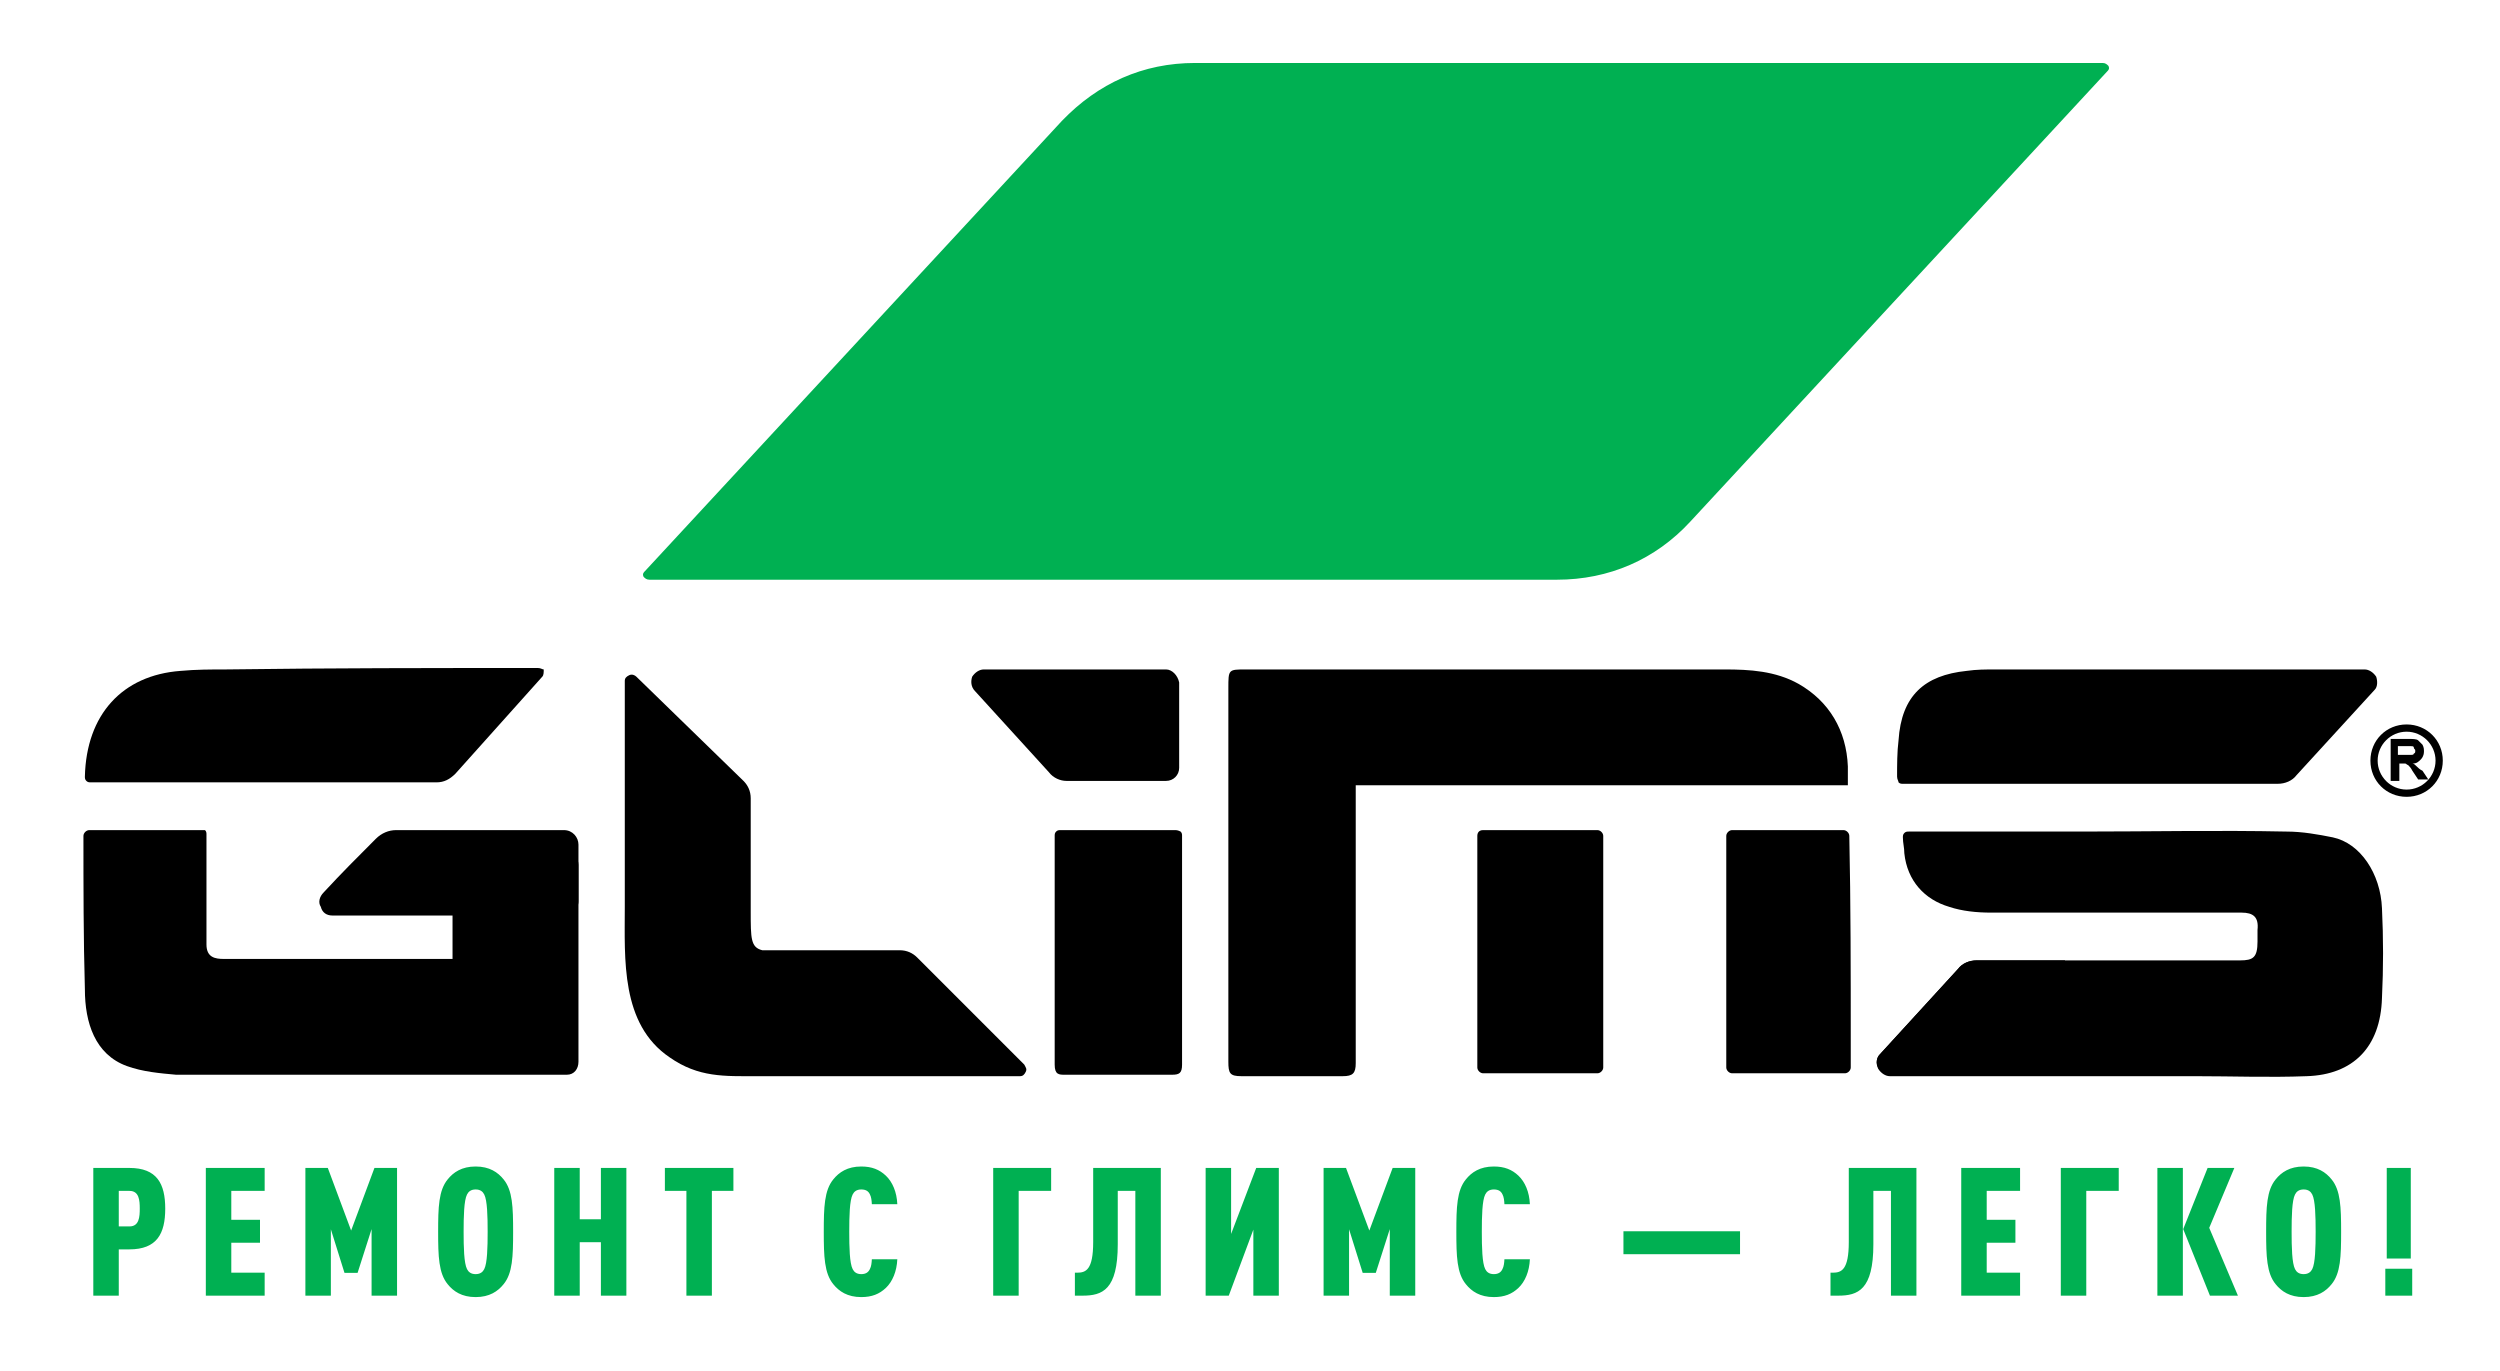
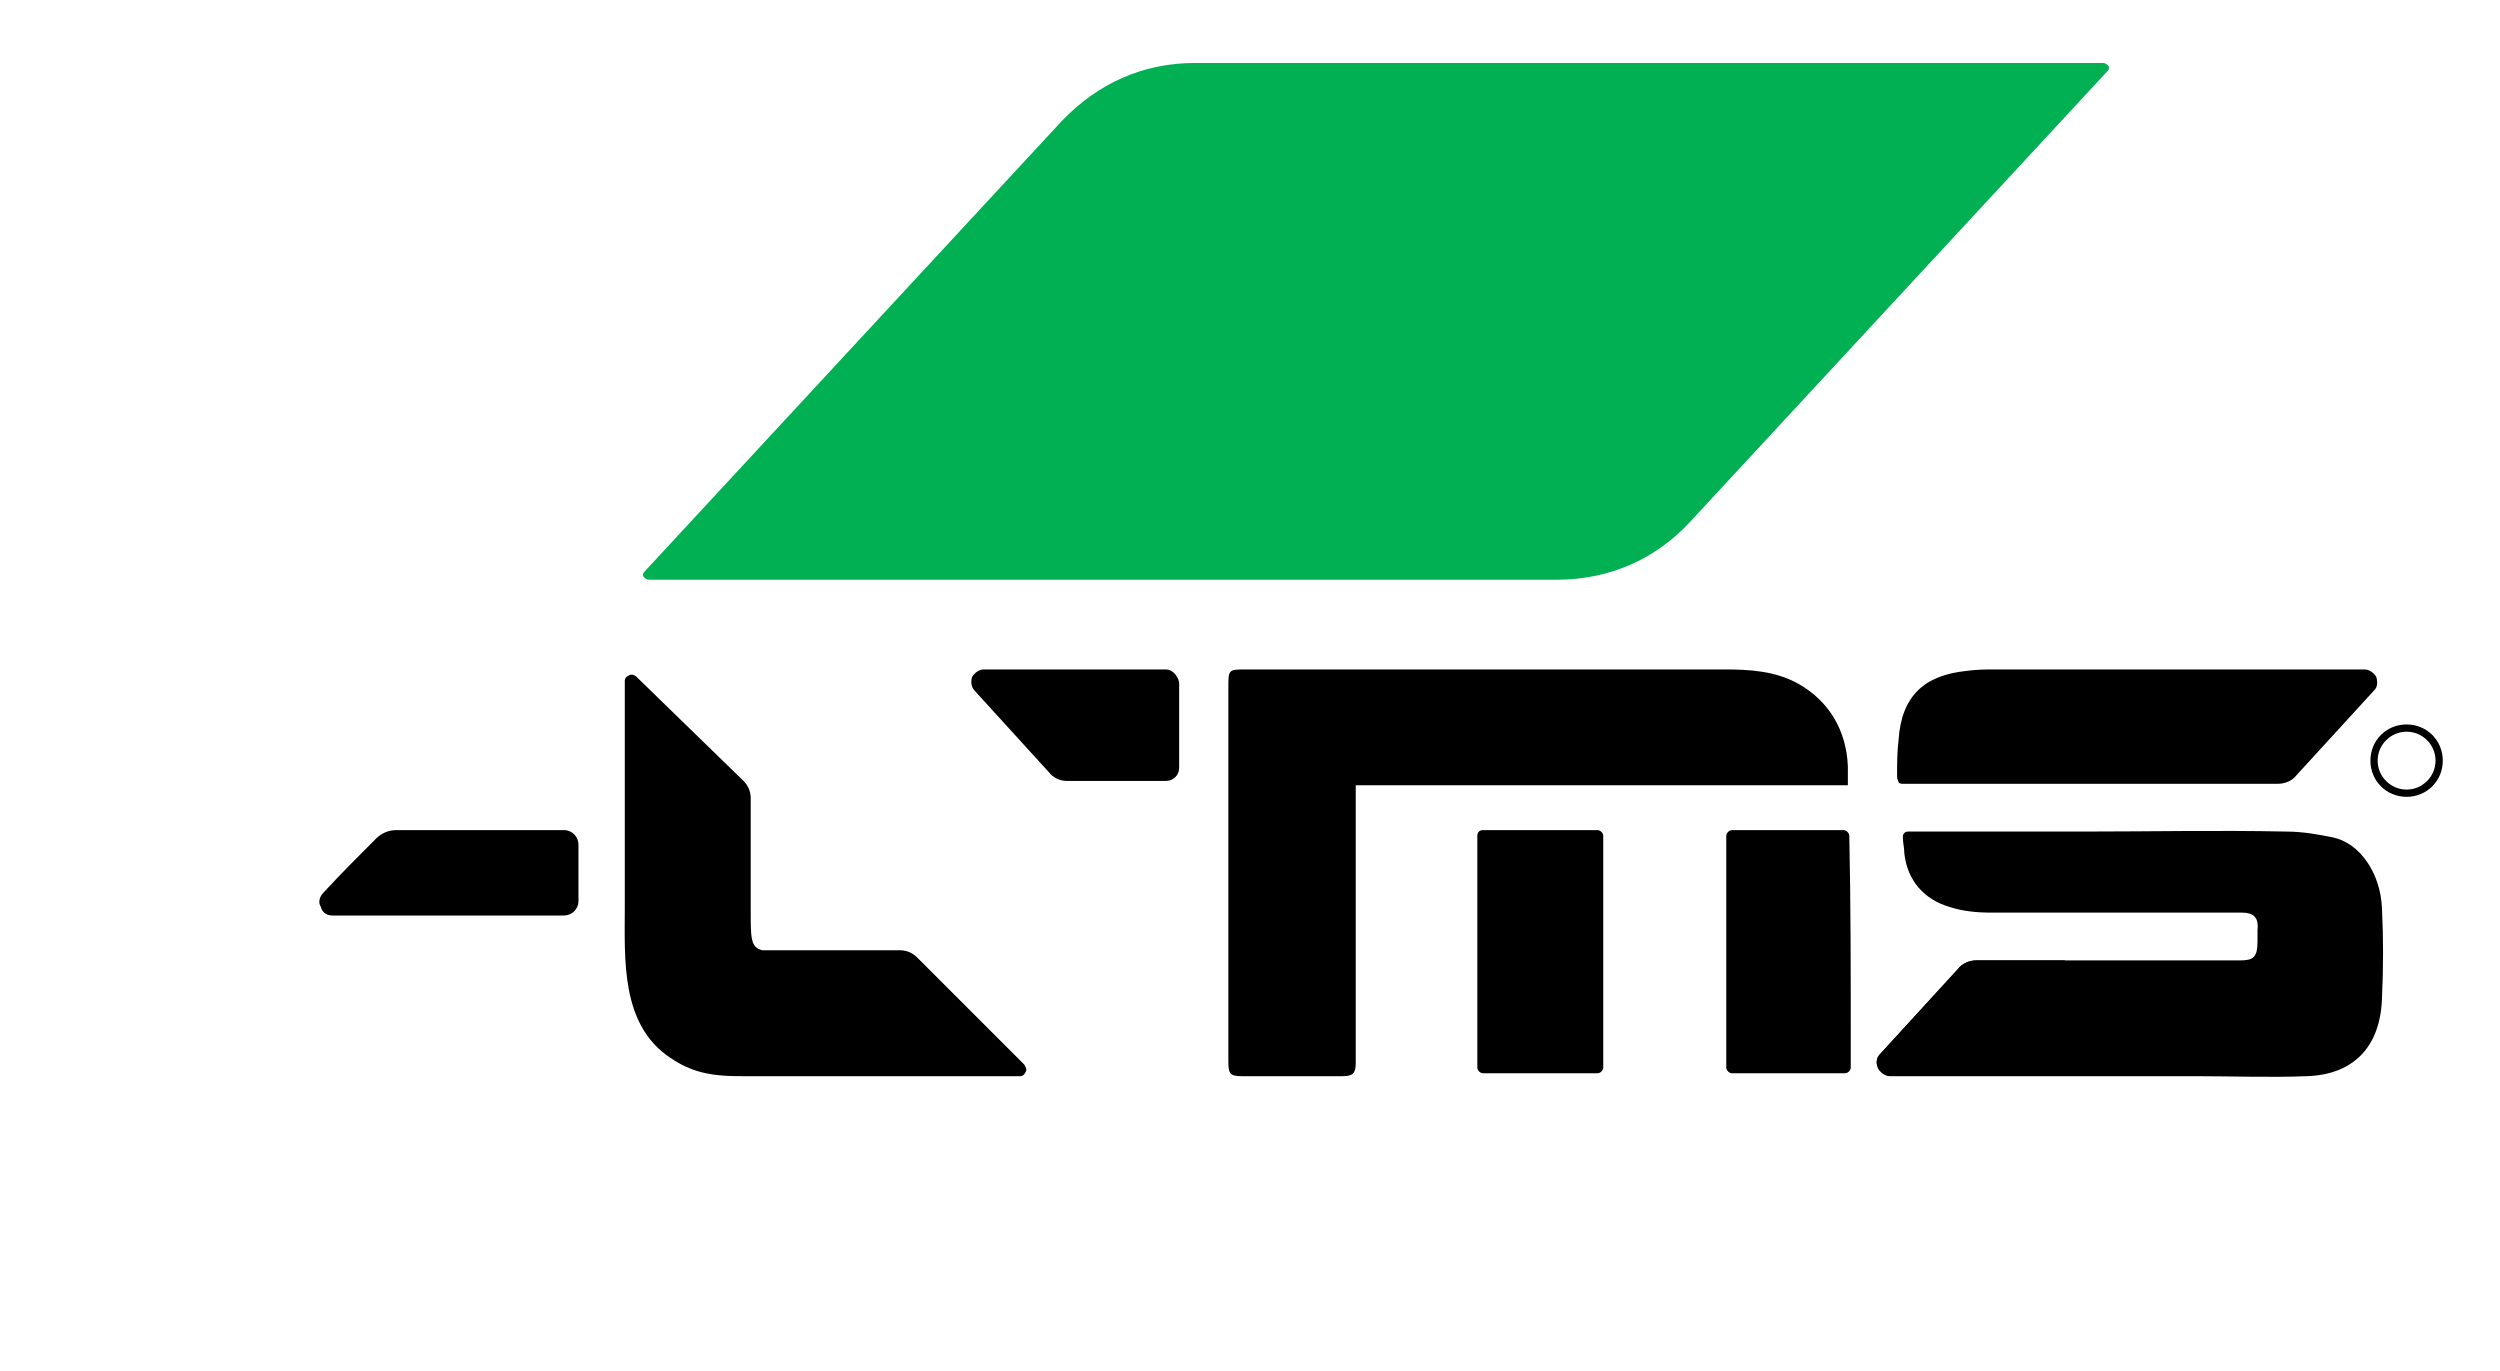
<svg xmlns="http://www.w3.org/2000/svg" width="1588" height="871" viewBox="0 0 1588 871" fill="none">
  <path fill-rule="evenodd" clip-rule="evenodd" d="M759.117 40H1335.59C1337.43 40 1338.35 40.919 1339.27 41.839C1340.19 43.678 1339.27 44.597 1338.35 45.517L1073.56 331.455C1051.49 355.36 1022.07 368.232 988.971 368.232H412.497C410.658 368.232 409.739 367.312 408.819 366.393C407.9 364.554 408.819 363.634 409.739 362.715L674.531 76.777C697.516 52.872 726.018 40 759.117 40Z" fill="#00B052" />
  <path fill-rule="evenodd" clip-rule="evenodd" d="M740.731 425.235H624.884C622.126 425.235 619.368 427.074 617.529 429.832C616.609 432.591 616.609 436.268 619.368 439.027L666.258 490.514C669.016 494.192 673.613 496.03 677.291 496.03H740.731C745.328 496.03 749.005 492.353 749.005 487.756V433.51C748.086 428.913 744.408 425.235 740.731 425.235Z" fill="black" />
-   <path d="M669.935 553.954C669.935 594.408 669.935 635.782 669.935 676.236C669.935 682.672 672.693 682.672 676.371 682.672C699.356 682.672 721.422 682.672 744.407 682.672C749.004 682.672 750.843 681.753 750.843 676.236C750.843 601.764 750.843 594.408 750.843 530.969C750.843 530.049 750.843 529.13 749.924 528.21C748.085 527.291 747.166 527.291 746.246 527.291H673.612C672.693 527.291 671.773 527.291 670.854 528.21C669.935 529.13 669.935 530.049 669.935 530.969C669.935 539.243 669.935 523.613 669.935 553.954Z" fill="black" />
  <path d="M484.212 603.602C476.856 601.763 476.856 596.247 476.856 578.778C476.856 555.792 476.856 530.049 476.856 507.063C476.856 502.466 475.018 498.789 472.259 496.03L404.223 429.832C403.303 428.913 401.464 427.994 399.625 428.913C397.787 429.832 396.867 430.752 396.867 432.591V576.02C396.867 609.119 394.109 650.492 425.369 671.639C443.757 684.511 460.307 683.591 480.534 683.591C489.728 683.591 498.003 683.591 507.197 683.591H647.868C649.707 683.591 650.626 682.672 651.545 680.833C652.465 678.994 651.545 678.075 650.626 676.236L582.589 608.199C579.831 605.441 576.153 603.602 571.556 603.602H484.212Z" fill="black" />
-   <path d="M53 530.968C53 563.147 53 596.246 53.919 628.426C53.919 649.572 60.355 669.8 80.582 677.155C90.696 680.833 101.729 681.752 111.843 682.671C194.59 682.671 271.821 682.671 354.568 682.671H360.085C364.682 682.671 367.44 678.994 367.44 674.397C367.44 633.023 367.44 590.73 367.44 549.356C367.44 544.759 363.763 541.081 359.166 541.081C338.019 541.081 316.872 541.081 295.726 541.081C291.129 541.081 287.451 544.759 287.451 549.356C287.451 569.583 287.451 588.891 287.451 609.118C281.935 609.118 278.257 609.118 273.66 609.118C252.513 609.118 231.367 609.118 209.301 609.118C187.235 609.118 164.249 609.118 142.183 609.118C136.667 609.118 131.15 608.199 131.15 599.924C131.15 576.939 131.15 553.034 131.15 530.048C131.15 529.129 131.15 528.209 130.231 527.29C131.15 527.29 130.231 527.29 129.312 527.29H56.678C54.839 527.29 53 529.129 53 530.968ZM341.697 424.315C271.821 424.315 212.059 424.315 143.103 425.235C133.909 425.235 124.714 425.235 114.601 426.154C77.824 428.913 54.839 453.737 53.919 493.272C53.919 494.191 53.919 495.11 54.839 496.03C55.758 496.949 56.678 496.949 57.597 496.949H277.338C281.935 496.949 285.612 495.11 289.29 491.433L344.455 429.832C345.374 428.913 345.374 427.074 345.374 425.235C344.455 425.235 343.535 424.315 341.697 424.315Z" fill="black" />
  <path d="M1205.03 493.272C1205.03 485.917 1205.03 477.642 1205.95 470.287C1207.79 441.785 1222.5 428.913 1249.16 426.155C1255.6 425.235 1261.11 425.235 1267.55 425.235C1338.35 425.235 1432.13 425.235 1502 425.235C1504.76 425.235 1507.52 427.074 1509.36 429.832C1510.28 432.591 1510.28 436.268 1508.44 438.107L1458.79 492.353C1456.03 496.03 1451.43 497.869 1446.84 497.869C1416.5 497.869 1374.2 497.869 1337.43 497.869H1208.71C1207.79 497.869 1206.87 497.869 1205.95 496.95C1205.95 496.03 1205.03 495.111 1205.03 493.272ZM1194 669.8L1243.65 615.554C1246.4 611.877 1251 610.038 1255.6 610.038C1303.41 610.038 1375.12 610.038 1422.93 610.038C1431.21 610.038 1433.97 608.199 1433.97 598.086C1433.97 595.327 1433.97 593.489 1433.97 590.73C1434.88 582.456 1431.21 579.697 1423.85 579.697C1370.53 579.697 1317.2 579.697 1264.79 579.697C1255.6 579.697 1246.4 578.778 1238.13 576.02C1222.5 571.422 1211.47 559.47 1209.63 542.001C1209.63 538.324 1208.71 535.565 1208.71 531.888C1208.71 530.968 1208.71 530.049 1209.63 529.129C1210.55 528.21 1211.47 528.21 1212.39 528.21H1321.8C1365.01 528.21 1409.14 527.291 1452.35 528.21C1462.47 528.21 1472.58 530.049 1481.77 531.888C1499.24 535.565 1512.12 554.873 1513.03 576.939C1513.95 596.247 1513.95 614.635 1513.03 633.943C1512.12 665.203 1494.65 682.672 1465.23 683.591C1441.32 684.511 1418.33 683.591 1394.43 683.591C1337.43 683.591 1257.44 683.591 1200.43 683.591C1197.68 683.591 1194.92 681.752 1193.08 678.994C1191.24 675.317 1192.16 671.639 1194 669.8Z" fill="black" />
  <path d="M1194 669.8L1243.65 615.555C1246.4 611.877 1251 610.038 1255.6 610.038H1311.68V682.672C1273.07 682.672 1232.61 682.672 1200.43 682.672C1197.68 682.672 1194.92 680.833 1193.08 678.075C1191.24 675.317 1192.16 671.639 1194 669.8Z" fill="black" />
  <path d="M938.393 530.968V678.075C938.393 679.914 940.232 681.752 942.071 681.752C966.895 681.752 989.88 681.752 1014.7 681.752C1016.54 681.752 1018.38 679.914 1018.38 678.075V530.968C1018.38 529.129 1016.54 527.291 1014.7 527.291H942.071C939.312 527.291 938.393 529.129 938.393 530.968ZM1173.76 497.869C1173.76 494.192 1173.76 490.514 1173.76 486.836C1172.84 463.851 1161.81 445.463 1142.5 434.43C1127.79 426.155 1111.24 425.235 1095.61 425.235C994.477 425.235 893.342 425.235 791.286 425.235C780.253 425.235 780.253 425.235 780.253 437.188C780.253 516.258 780.253 595.327 780.253 674.397C780.253 681.752 781.173 683.591 788.528 683.591C809.675 683.591 831.741 683.591 852.887 683.591C859.323 683.591 861.162 681.752 861.162 675.317C861.162 621.99 861.162 569.584 861.162 516.258V498.789H1173.76V497.869ZM1175.6 678.075C1175.6 671.639 1175.6 666.122 1175.6 660.606C1175.6 617.393 1175.6 574.181 1174.68 530.968C1174.68 529.129 1172.84 527.291 1171.01 527.291H1100.21C1098.37 527.291 1096.53 529.129 1096.53 530.968C1096.53 565.906 1096.53 601.763 1096.53 636.701C1096.53 650.492 1096.53 664.284 1096.53 678.075C1096.53 679.914 1098.37 681.752 1100.21 681.752C1124.12 681.752 1148.02 681.752 1171.92 681.752C1173.76 681.752 1175.6 679.914 1175.6 678.075Z" fill="black" />
  <path d="M1528.67 460.171C1515.8 460.171 1505.69 470.284 1505.69 483.156C1505.69 496.028 1515.8 506.142 1528.67 506.142C1541.54 506.142 1551.66 496.028 1551.66 483.156C1551.66 470.284 1541.54 460.171 1528.67 460.171ZM1528.67 501.545C1518.56 501.545 1510.28 493.27 1510.28 483.156C1510.28 473.043 1518.56 464.768 1528.67 464.768C1538.78 464.768 1547.06 473.043 1547.06 483.156C1547.06 493.27 1538.78 501.545 1528.67 501.545Z" fill="black" />
-   <path d="M1535.1 486.835C1534.18 485.916 1533.26 484.996 1532.34 484.996C1535.1 484.996 1536.02 484.077 1537.86 482.238C1538.77 481.319 1539.69 479.48 1539.69 477.641C1539.69 475.802 1539.69 474.883 1538.77 473.044C1537.86 472.124 1536.94 471.205 1536.02 470.286C1535.1 469.366 1532.34 469.366 1529.58 469.366H1518.55V496.029H1524.06V484.996H1524.98C1525.9 484.996 1526.82 484.996 1527.74 484.996C1528.66 484.996 1528.66 485.916 1529.58 485.916C1530.5 486.835 1531.42 487.755 1532.34 489.593L1536.02 495.11H1542.45L1538.77 489.593C1536.94 488.674 1536.02 487.755 1535.1 486.835ZM1523.14 473.963H1527.74C1529.58 473.963 1531.42 473.963 1531.42 473.963C1532.34 473.963 1533.26 473.963 1533.26 474.883C1533.26 475.802 1534.18 475.802 1534.18 476.722C1534.18 477.641 1534.18 478.56 1533.26 478.56C1533.26 479.48 1532.34 479.48 1531.42 479.48C1530.5 479.48 1529.58 479.48 1526.82 479.48H1523.14V473.963Z" fill="black" />
  <path d="M241.482 581.537H243.321C270.903 581.537 341.698 581.537 358.248 581.537C362.845 581.537 367.442 577.859 367.442 572.342V536.485C367.442 531.888 363.764 527.291 358.248 527.291H251.595C246.998 527.291 242.401 529.13 238.724 532.807C227.691 543.84 216.658 554.873 205.625 566.826C202.866 569.584 201.947 573.262 203.786 576.02C204.705 579.698 207.463 581.537 211.141 581.537H241.482Z" fill="black" />
-   <path d="M104.956 767.739C104.956 783.577 99.715 793.604 82.168 793.604H75.446V823H59.267V741.875H82.168C99.715 741.875 104.956 751.902 104.956 767.739ZM88.777 767.739C88.777 762.612 88.435 756.459 82.282 756.459H75.446V779.019H82.282C88.435 779.019 88.777 772.867 88.777 767.739ZM168.113 823H130.741V741.875H168.113V756.459H146.921V774.804H165.151V789.388H146.921V808.416H168.113V823ZM252.205 823H236.026V780.728L227.139 808.53H218.821L210.162 780.842V823H193.982V741.875H208.225L223.037 781.64L237.849 741.875H252.205V823ZM325.935 782.438C325.935 798.047 325.593 808.758 319.896 815.708C316.25 820.265 310.895 823.912 302.121 823.912C293.348 823.912 287.993 820.265 284.347 815.708C278.65 808.758 278.308 798.047 278.308 782.438C278.308 766.828 278.65 756.118 284.347 749.167C287.993 744.61 293.348 740.964 302.121 740.964C310.895 740.964 316.25 744.61 319.896 749.167C325.593 756.118 325.935 766.828 325.935 782.438ZM309.755 782.438C309.755 772.639 309.527 762.498 307.59 758.738C306.679 756.915 305.084 755.548 302.121 755.548C299.159 755.548 297.564 756.915 296.652 758.738C294.715 762.498 294.487 772.639 294.487 782.438C294.487 792.236 294.715 802.377 296.652 806.137C297.564 807.96 299.159 809.327 302.121 809.327C305.084 809.327 306.679 807.96 307.59 806.137C309.527 802.377 309.755 792.236 309.755 782.438ZM397.868 823H381.688V789.046H368.244V823H352.064V741.875H368.244V774.462H381.688V741.875H397.868V823ZM465.858 756.459H452.185V823H436.005V756.459H422.333V741.875H465.858V756.459ZM569.975 799.87C569.633 807.618 566.899 814.113 562.683 818.101C558.581 821.975 553.796 823.912 547.073 823.912C538.3 823.912 532.945 820.265 529.299 815.708C523.602 808.758 523.26 798.047 523.26 782.438C523.26 766.828 523.602 756.118 529.299 749.167C532.945 744.61 538.3 740.964 547.073 740.964C553.796 740.964 558.581 742.901 562.683 746.775C566.899 750.762 569.633 757.143 569.975 764.891H553.796C553.682 762.612 553.454 760.333 552.542 758.624C551.631 756.687 550.036 755.548 547.073 755.548C544.111 755.548 542.516 756.915 541.604 758.738C539.667 762.498 539.439 772.639 539.439 782.438C539.439 792.236 539.667 802.377 541.604 806.137C542.516 807.96 544.111 809.327 547.073 809.327C550.036 809.327 551.631 808.074 552.542 806.137C553.454 804.428 553.682 802.149 553.796 799.87H569.975ZM667.684 756.459H647.061V823H630.882V741.875H667.684V756.459ZM737.347 823H721.167V756.459H710.001V790.413C710.001 819.354 700.202 823 687.669 823H682.77V808.416H684.137C689.72 808.416 694.391 806.707 694.391 788.932V741.875H737.347V823ZM812.307 823H796.128V781.07L780.518 823H765.82V741.875H781.999V783.805L797.951 741.875H812.307V823ZM898.967 823H882.788V780.728L873.9 808.53H865.583L856.923 780.842V823H840.744V741.875H854.986L869.799 781.64L884.611 741.875H898.967V823ZM971.785 799.87C971.443 807.618 968.709 814.113 964.493 818.101C960.391 821.975 955.606 823.912 948.883 823.912C940.11 823.912 934.755 820.265 931.109 815.708C925.412 808.758 925.07 798.047 925.07 782.438C925.07 766.828 925.412 756.118 931.109 749.167C934.755 744.61 940.11 740.964 948.883 740.964C955.606 740.964 960.391 742.901 964.493 746.775C968.709 750.762 971.443 757.143 971.785 764.891H955.606C955.492 762.612 955.264 760.333 954.352 758.624C953.441 756.687 951.846 755.548 948.883 755.548C945.921 755.548 944.326 756.915 943.414 758.738C941.477 762.498 941.249 772.639 941.249 782.438C941.249 792.236 941.477 802.377 943.414 806.137C944.326 807.96 945.921 809.327 948.883 809.327C951.846 809.327 953.441 808.074 954.352 806.137C955.264 804.428 955.492 802.149 955.606 799.87H971.785ZM1105.27 796.68H1031.21V782.096H1105.27V796.68ZM1217.31 823H1201.13V756.459H1189.96V790.413C1189.96 819.354 1180.16 823 1167.63 823H1162.73V808.416H1164.1C1169.68 808.416 1174.35 806.707 1174.35 788.932V741.875H1217.31V823ZM1283.15 823H1245.78V741.875H1283.15V756.459H1261.96V774.804H1280.19V789.388H1261.96V808.416H1283.15V823ZM1345.82 756.459H1325.2V823H1309.02V741.875H1345.82V756.459ZM1386.55 823H1370.37V741.875H1386.55V823ZM1421.53 823H1403.75L1386.78 780.728L1402.27 741.875H1419.25L1403.3 779.931L1421.53 823ZM1487.08 782.438C1487.08 798.047 1486.74 808.758 1481.04 815.708C1477.39 820.265 1472.04 823.912 1463.27 823.912C1454.49 823.912 1449.14 820.265 1445.49 815.708C1439.79 808.758 1439.45 798.047 1439.45 782.438C1439.45 766.828 1439.79 756.118 1445.49 749.167C1449.14 744.61 1454.49 740.964 1463.27 740.964C1472.04 740.964 1477.39 744.61 1481.04 749.167C1486.74 756.118 1487.08 766.828 1487.08 782.438ZM1470.9 782.438C1470.9 772.639 1470.67 762.498 1468.74 758.738C1467.82 756.915 1466.23 755.548 1463.27 755.548C1460.3 755.548 1458.71 756.915 1457.8 758.738C1455.86 762.498 1455.63 772.639 1455.63 782.438C1455.63 792.236 1455.86 802.377 1457.8 806.137C1458.71 807.96 1460.3 809.327 1463.27 809.327C1466.23 809.327 1467.82 807.96 1468.74 806.137C1470.67 802.377 1470.9 792.236 1470.9 782.438ZM1531.33 799.415H1516.06V741.875H1531.33V799.415ZM1532.24 823H1515.15V805.909H1532.24V823Z" fill="#00B052" />
</svg>